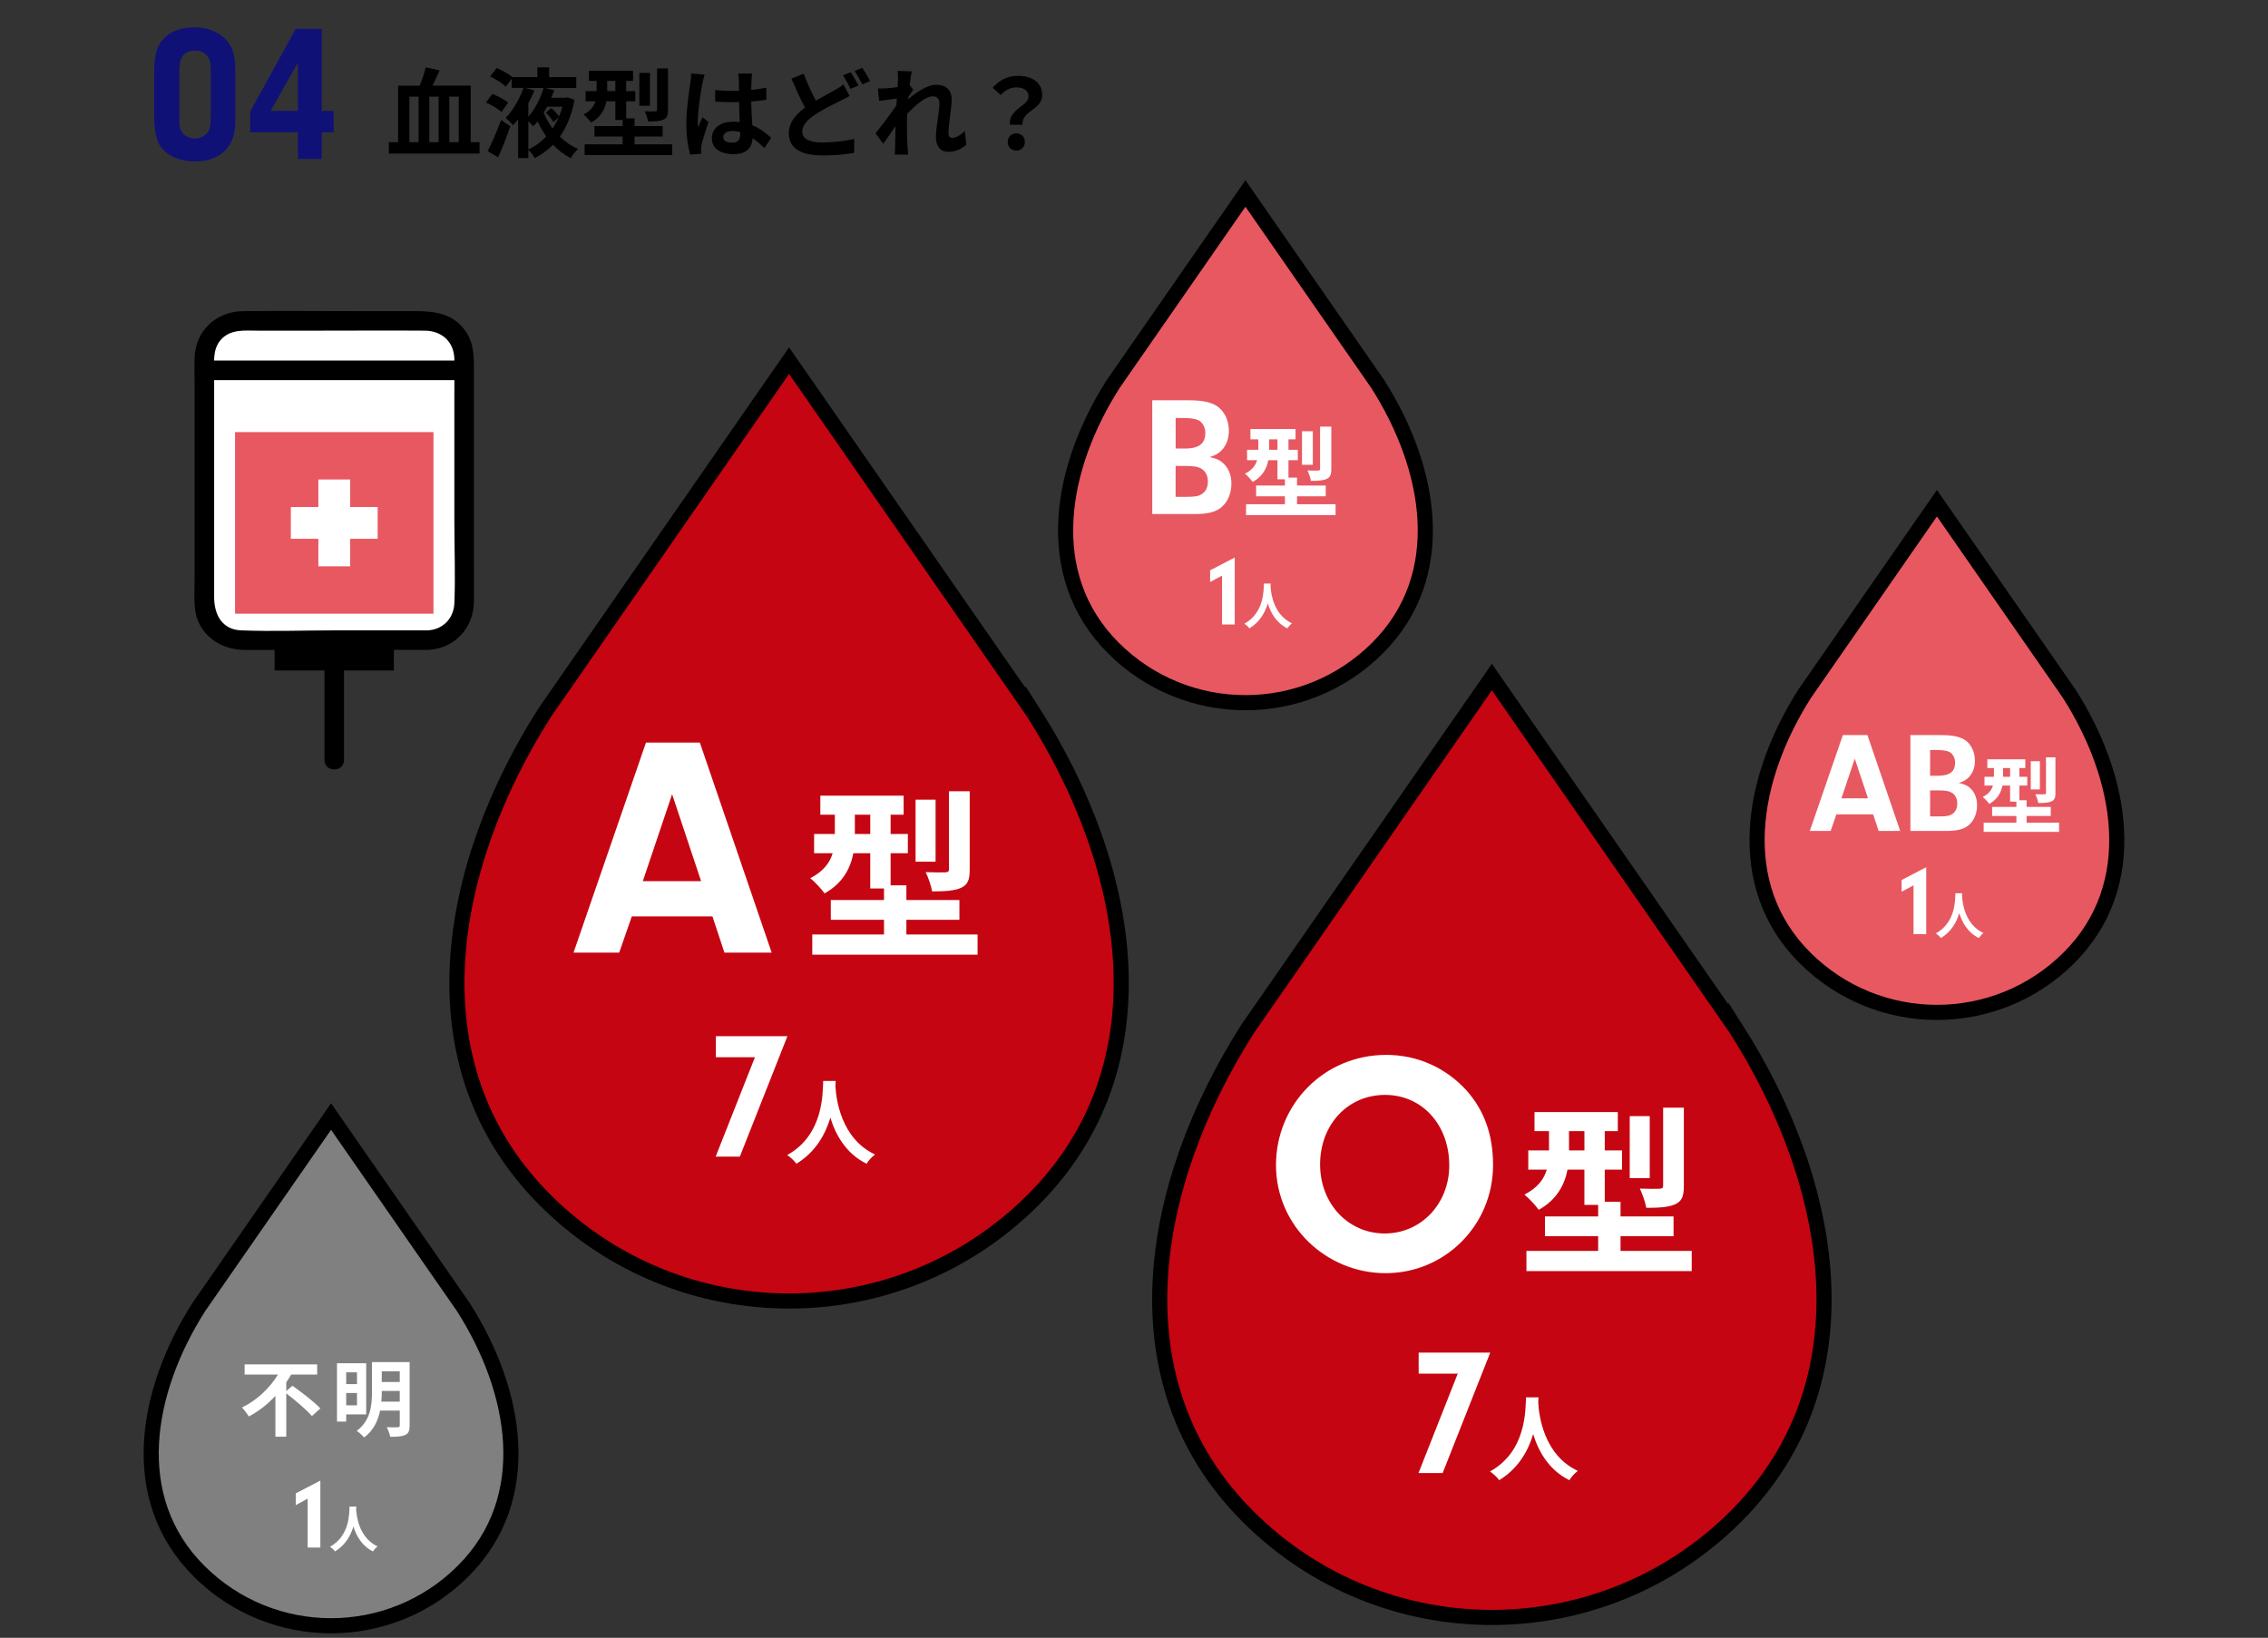
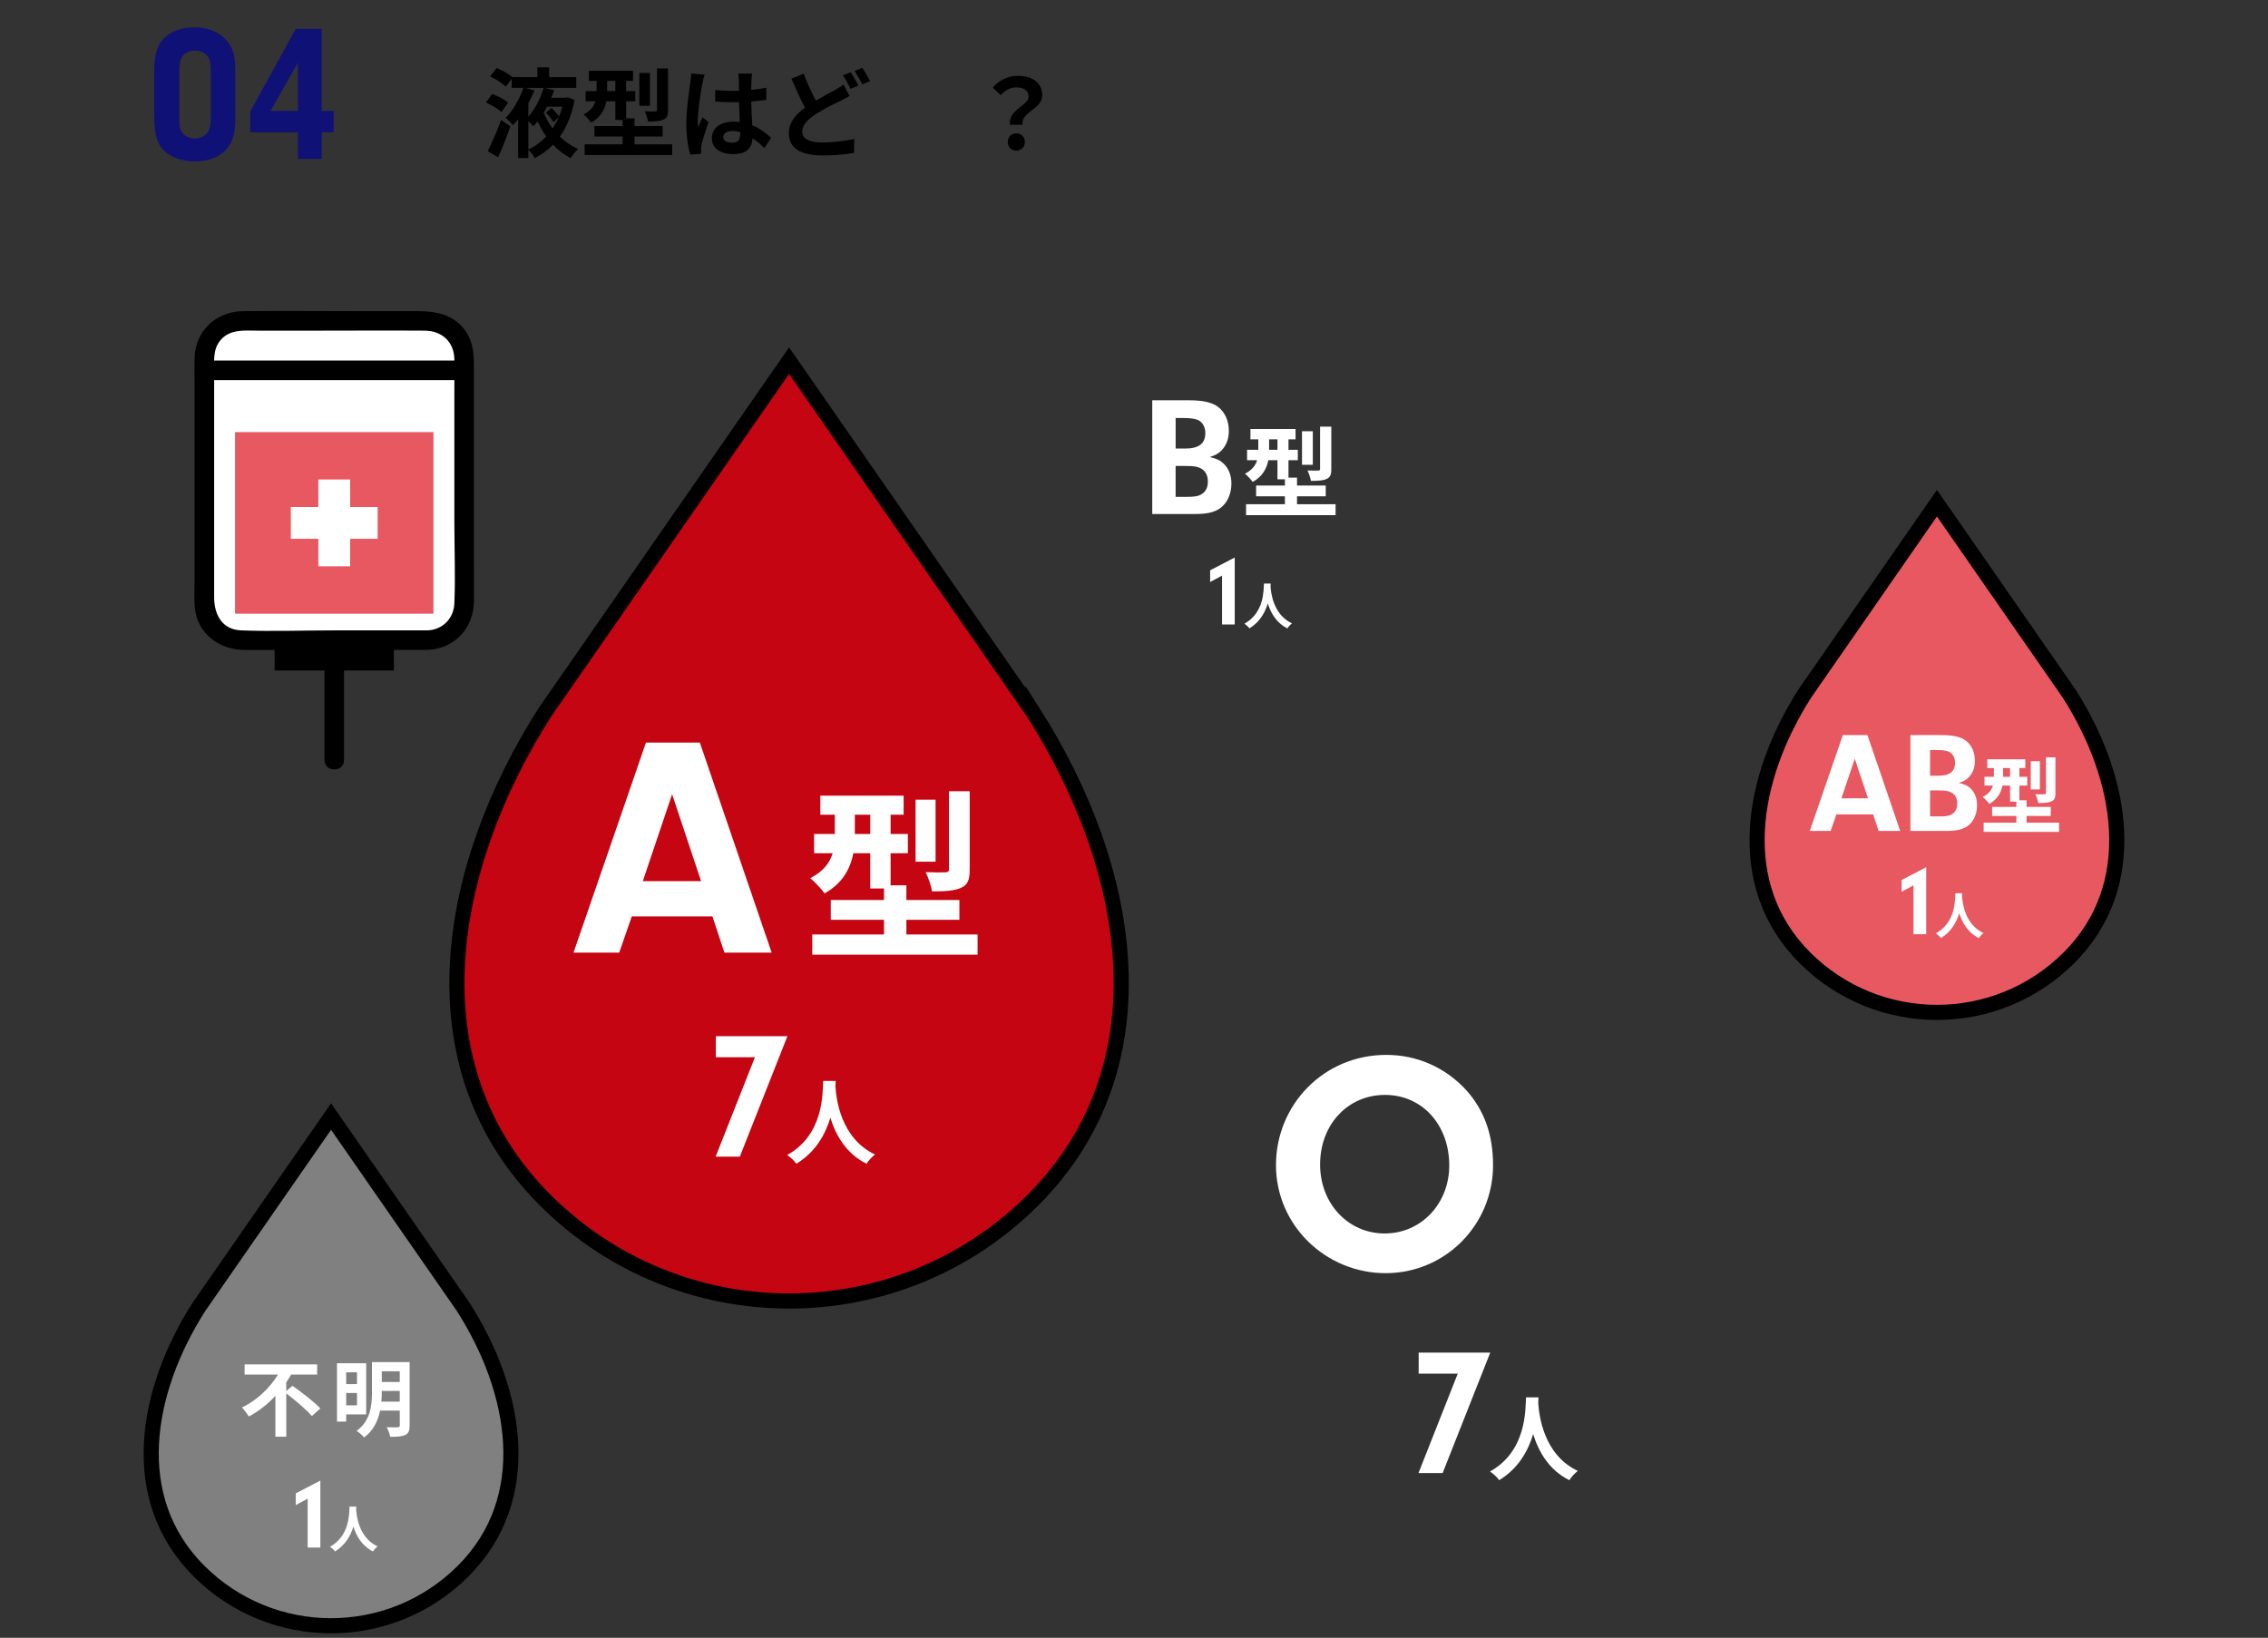
<svg xmlns="http://www.w3.org/2000/svg" id="_レイヤー_2" viewBox="0 0 1500 1083.5">
  <rect x="0" y="0" width="1500" height="1083.5" fill="#333333" stroke="none" />
  <defs>
    <style>.cls-1,.cls-2{fill:#e85861;}.cls-1,.cls-3,.cls-4{stroke:#000;stroke-miterlimit:10;stroke-width:10px;}.cls-5,.cls-6,.cls-7,.cls-8,.cls-2{stroke-width:0px;}.cls-6{fill:#0f1177;}.cls-7{fill:none;}.cls-8{fill:#fff;}.cls-3{fill:#c50511;}.cls-4{fill:gray;}</style>
  </defs>
  <g id="_レイヤー_2-2">
    <rect class="cls-7" width="1500" height="1083.5" />
  </g>
  <g id="_レイヤー_12">
-     <path class="cls-5" d="m317.16,94.07v7.52h-59.98v-7.52h6.11v-37.41h14.27c1.54-3.73,3.15-8.36,3.99-12.09l9.19,1.99c-1.48,3.47-3.15,7.01-4.69,10.09h25.26v37.41h5.85Zm-46.41,0h6.11v-30.15h-6.11v30.15Zm19.35-30.15h-6.17v30.15h6.17v-30.15Zm7.07,0v30.15h6.24v-30.15h-6.24Z" />
    <path class="cls-5" d="m331.63,74.08c-2.12-2.06-6.69-4.69-10.22-6.3l4.18-5.66c3.6,1.41,8.23,3.73,10.48,5.79l-4.44,6.17Zm-9.06,25.91c2.51-5.01,6.17-13.18,8.87-20.64l6.04,4.18c-2.25,6.88-5.21,14.27-8.04,20.57l-6.88-4.11Zm57.41-33.94c-1.8,9.9-5.14,17.94-9.71,24.3,3.54,3.47,7.65,6.3,12.08,8.23-1.67,1.41-3.79,4.18-4.95,6.04-4.31-2.25-8.17-5.27-11.64-8.87-3.54,3.6-7.59,6.56-12.09,8.87-.9-1.74-2.76-4.24-4.24-5.53v5.46h-6.75v-25.65c-1.09,1.41-2.19,2.76-3.34,3.92-1.16-1.41-3.47-3.66-4.89-4.89,5.08-5.08,9.58-13.31,11.76-19.8h-7.78v-6.04l-3.92,5.27c-2.12-2.19-6.62-5.08-10.35-6.81l4.37-5.59c3.41,1.48,7.91,3.99,10.35,6.04h16.52v-6.43h7.78v6.43h17.94v7.14h-20.76l6.17,1.54c-.58,1.67-1.22,3.34-1.99,5.01h9.64l1.16-.32,4.63,1.67Zm-26.49-6.24c-1.16,2.76-2.51,5.66-4.05,8.49v8.94c4.63-5.27,8.29-12.79,10.09-19.09h-12.02l5.98,1.67Zm-4.05,39.02c4.44-1.99,8.42-4.89,11.83-8.61-2.19-3.02-4.05-6.36-5.72-9.9-.9,1.16-1.86,2.25-2.89,3.21-.77-.9-2.06-2.25-3.21-3.34v18.64Zm12.34-28.22c-.71,1.35-1.41,2.64-2.19,3.86,1.48,3.73,3.47,7.26,5.91,10.48,1.48-2.25,2.83-4.69,3.99-7.33l-3.47,3.15c-.96-1.8-3.09-4.37-5.01-6.3l3.73-3.02c1.87,1.67,3.92,4.05,4.95,5.66.9-2.06,1.61-4.24,2.25-6.49h-10.16Z" />
    <path class="cls-5" d="m444.58,95.48v7.07h-57.92v-7.07h25.14v-5.14h-18.64v-6.94h18.64v-4.05h-4.82v-12.34h-5.91c-1.03,5.27-3.73,10.54-10.09,14.08-.96-1.41-3.66-4.31-5.01-5.34,4.76-2.44,6.88-5.53,7.84-8.74h-6.49v-6.75h7.26v-6.75h-5.08v-6.69h29.19v6.69h-4.56v6.75h6.04v6.75h-6.04v11.25h5.53v5.14h18.58v6.94h-18.58v5.14h24.94Zm-37.61-35.23v-6.75h-5.4v6.75h5.4Zm22.89,9.71h-7.01v-21.73h7.01v21.73Zm11.96,2.76c0,3.54-.64,5.34-3.08,6.43-2.31,1.03-5.59,1.22-10.09,1.22-.32-1.99-1.35-4.89-2.25-6.75,2.89.13,5.98.13,6.94.06.9-.06,1.22-.26,1.22-1.09v-27.32h7.26v27.45Z" />
    <path class="cls-5" d="m464.57,55.11c-.96,4.31-3.08,18.45-3.08,24.88,0,1.29.06,2.89.26,4.18.84-2.25,1.93-4.44,2.89-6.62l3.92,3.21c-1.8,5.27-3.86,11.83-4.63,15.3-.19.9-.32,2.31-.32,3.02,0,.64.06,1.74.13,2.64l-7.26.58c-1.35-4.5-2.57-11.83-2.57-20.57,0-9.71,1.93-21.86,2.64-26.81.26-1.8.58-4.24.64-6.3l8.87.77c-.51,1.29-1.29,4.56-1.48,5.72Zm32.46-2.25c-.06,1.41-.13,3.79-.19,6.62,3.54-.32,6.88-.84,9.96-1.48v8.04c-3.08.45-6.43.84-9.96,1.09.13,6.24.45,11.38.71,15.75,5.34,2.19,9.39,5.46,12.47,8.29l-4.44,6.75c-2.7-2.51-5.27-4.76-7.84-6.49-.39,6.17-3.86,10.54-12.54,10.54s-14.4-3.73-14.4-10.48,5.53-10.99,14.27-10.99c1.48,0,2.89.06,4.18.26-.13-3.99-.39-8.68-.45-13.24-1.54.06-3.09.06-4.56.06-3.79,0-7.46-.13-11.25-.39v-7.65c3.66.39,7.39.58,11.25.58,1.48,0,3.02,0,4.5-.06,0-3.15-.06-5.79-.06-7.14,0-.96-.19-2.96-.45-4.24h9.19c-.19,1.22-.32,2.76-.38,4.18Zm-12.73,41.53c3.92,0,5.27-2.06,5.27-5.85v-1.16c-1.67-.45-3.41-.71-5.14-.71-3.66,0-6.11,1.54-6.11,3.99,0,2.64,2.57,3.73,5.98,3.73Z" />
    <path class="cls-5" d="m539.59,66.56c4.69-2.76,9.26-5.08,12.28-6.81,2.38-1.35,4.24-2.51,5.98-3.86l4.05,7.59c-2.06,1.16-4.11,2.25-6.43,3.41-4.05,1.99-10.03,4.82-15.94,8.61-5.34,3.54-8.94,7.2-8.94,11.7s4.5,7.07,13.44,7.07c6.56,0,15.24-1.03,20.96-2.31l-.13,9.19c-5.46.96-12.28,1.67-20.64,1.67-12.79,0-22.5-3.6-22.5-14.72,0-7.07,4.5-12.34,10.67-16.91-2.96-5.46-6.04-12.41-8.94-19.16l8.1-3.28c2.44,6.69,5.4,12.86,8.04,17.81Zm28.16-9.96l-5.21,2.19c-1.29-2.64-3.28-6.43-5.01-8.94l5.08-2.06c1.61,2.31,3.92,6.43,5.14,8.81Zm7.71-2.96l-5.14,2.19c-1.35-2.7-3.41-6.43-5.14-8.87l5.08-2.12c1.67,2.44,4.05,6.56,5.21,8.81Z" />
-     <path class="cls-5" d="m593.65,46.89l9.39.32c-.39,1.8-.96,5.08-1.41,9.06l2.38,3.09c-.9,1.16-2.19,3.28-3.28,4.95-.06.45-.06.9-.13,1.41,5.08-4.44,12.47-9.64,18.71-9.64,6.94,0,10.09,4.11,10.09,9.51,0,6.69-2.12,16.14-2.12,22.76,0,1.67.84,2.89,2.44,2.89,2.38,0,5.4-1.67,8.36-4.63l1.03,9.06c-2.96,2.76-6.88,4.76-12.08,4.76-4.82,0-8.04-3.47-8.04-9.71,0-6.94,2.31-16.39,2.31-22.24,0-3.15-1.67-4.76-4.37-4.76-4.76,0-11.7,5.91-16.97,11.7-.06,1.8-.13,3.54-.13,5.21,0,5.27,0,10.67.39,16.71.06,1.16.26,3.47.45,4.95h-8.87c.13-1.48.19-3.73.19-4.76.13-5.01.19-8.74.26-14.14-2.7,4.05-5.85,8.74-8.1,11.76l-5.08-7.01c3.66-4.5,10.09-12.99,13.76-18.39.13-1.48.26-3.02.32-4.56-3.15.39-8.1,1.03-11.7,1.54l-.84-8.23c1.86.06,3.34.06,5.59-.06,1.86-.13,4.69-.45,7.46-.84.13-2.44.26-4.24.26-4.95,0-1.86.06-3.79-.26-5.79Z" />
    <path class="cls-5" d="m680.25,63.86c0-3.86-3.08-6.04-8.1-6.04-3.99,0-7.14,1.74-10.29,5.08l-5.27-4.89c4.05-4.76,9.71-7.84,16.58-7.84,9.32,0,16.14,4.31,16.14,12.86,0,9.45-14.01,10.54-13.05,19.48h-8.29c-1.35-10.09,12.28-12.41,12.28-18.64Zm-13.76,30.09c0-3.41,2.44-5.72,5.66-5.72s5.66,2.31,5.66,5.72-2.38,5.66-5.66,5.66-5.66-2.31-5.66-5.66Z" />
    <path class="cls-6" d="m155.6,79.15c0,9.9-2.06,16.07-7.07,20.83-4.76,4.5-11.31,6.81-19.54,6.81s-15.94-2.57-20.57-7.2c-4.76-4.76-6.43-10.93-6.43-24.3v-27.39c0-11.06,1.67-17.36,5.79-21.86,4.63-5.14,12.09-7.97,20.7-7.97,7.84,0,14.53,2.31,19.41,6.69,5.53,4.89,7.71,10.8,7.71,21.09v33.3Zm-37.03-2.06c0,6.81.26,8.36,1.8,10.41,1.67,2.57,5.14,4.11,8.61,4.11s6.94-1.67,8.61-4.37c1.29-2.19,1.8-4.76,1.8-10.29v-29.83c0-5.79-.64-8.23-2.57-10.41-1.8-2.06-4.63-3.21-7.84-3.21-3.86,0-7.07,1.54-8.61,4.24-1.29,2.19-1.8,4.76-1.8,10.16v29.19Z" />
    <path class="cls-6" d="m165.5,87.5v-13.76l30.09-54.64h17.23v54.26h7.84v14.14h-7.84v17.61h-15.81v-17.61h-31.5Zm31.5-46.03l-18,31.89h18v-31.89Z" />
    <path class="cls-3" d="m683.26,471.07l-161.39-232.49-161.37,232.49c-65.46,102.59-89.13,233.62,0,322.76,44.56,44.56,102.95,66.84,161.37,66.84s116.81-22.29,161.39-66.85c89.11-89.13,65.46-220.16,0-322.76Z" />
    <path class="cls-8" d="m473.45,699.41v-13.94h47.34l-31.48,79.67h-15.98l25.96-65.73h-25.83Z" />
    <path class="cls-8" d="m552.71,715.08c-.06.97-.12,2.19-.18,3.46.49,8.38,3.52,34.56,26.18,45.2-2.25,1.7-4.43,4.19-5.59,6.13-13.73-6.8-20.53-19.32-23.93-30.49-3.28,10.93-9.66,22.66-22.48,30.49-1.28-1.88-3.65-4.07-6.07-5.77,24.24-13.42,23.39-41,23.81-49.02h8.26Z" />
    <path class="cls-8" d="m417.85,606.25l-8.33,23.96h-30.21l47.92-138.98h35.63l47.51,138.98h-31.25l-7.92-23.96h-53.34Zm26.67-80.84l-19.38,57.51h38.55l-19.17-57.51Z" />
    <path class="cls-8" d="m646.55,618.2v13.35h-109.33v-13.35h47.44v-9.71h-35.19v-13.1h35.19v-7.64h-9.1v-23.3h-11.16c-1.94,9.95-7.04,19.9-19.05,26.57-1.82-2.67-6.92-8.13-9.46-10.07,8.98-4.61,12.98-10.44,14.8-16.5h-12.26v-12.74h13.71v-12.74h-9.59v-12.62h55.09v12.62h-8.61v12.74h11.41v12.74h-11.41v21.23h10.43v9.71h35.07v13.1h-35.07v9.71h47.08Zm-70.98-66.49v-12.74h-10.19v12.74h10.19Zm43.2,18.32h-13.23v-41.01h13.23v41.01Zm22.57,5.22c0,6.67-1.21,10.07-5.82,12.13-4.37,1.94-10.56,2.31-19.05,2.31-.61-3.76-2.55-9.22-4.25-12.74,5.46.24,11.28.24,13.1.12,1.7-.12,2.31-.49,2.31-2.06v-51.57h13.71v51.81Z" />
-     <path class="cls-3" d="m1148.08,680.4l-161.39-232.49-161.37,232.49c-65.46,102.59-89.13,233.62,0,322.76,44.56,44.56,102.95,66.84,161.37,66.84s116.81-22.29,161.39-66.85c89.11-89.13,65.46-220.16,0-322.76Z" />
    <path class="cls-8" d="m938.27,908.74v-13.94h47.34l-31.48,79.67h-15.98l25.96-65.73h-25.83Z" />
    <path class="cls-8" d="m1017.53,924.41c-.06.97-.12,2.19-.18,3.46.49,8.38,3.52,34.56,26.18,45.19-2.25,1.7-4.43,4.19-5.59,6.14-13.73-6.8-20.53-19.32-23.93-30.49-3.28,10.93-9.66,22.66-22.48,30.49-1.28-1.88-3.64-4.07-6.07-5.77,24.24-13.42,23.39-41,23.81-49.02h8.26Z" />
    <path class="cls-8" d="m969.76,721.19c11.88,13.33,17.71,29.38,17.71,49.59,0,39.59-31.67,71.47-71.05,71.47s-72.51-31.46-72.51-71.47,31.67-72.93,72.93-72.93c20.42,0,39.17,8.33,52.92,23.34Zm-96.68,49.17c0,25.84,18.54,45.63,42.71,45.63s42.71-19.79,42.71-45c0-26.88-17.92-46.67-42.5-46.67s-42.92,19.59-42.92,46.05Z" />
-     <path class="cls-8" d="m1118.87,827.53v13.35h-109.33v-13.35h47.44v-9.71h-35.19v-13.1h35.19v-7.64h-9.1v-23.3h-11.16c-1.94,9.95-7.04,19.9-19.05,26.57-1.82-2.67-6.92-8.13-9.46-10.07,8.98-4.61,12.98-10.44,14.8-16.5h-12.25v-12.74h13.71v-12.74h-9.59v-12.62h55.09v12.62h-8.62v12.74h11.41v12.74h-11.41v21.23h10.43v9.71h35.07v13.1h-35.07v9.71h47.08Zm-70.98-66.49v-12.74h-10.19v12.74h10.19Zm43.2,18.32h-13.23v-41.01h13.23v41.01Zm22.57,5.22c0,6.67-1.21,10.07-5.82,12.13-4.37,1.94-10.56,2.31-19.05,2.31-.61-3.76-2.55-9.22-4.25-12.74,5.46.24,11.28.24,13.1.12,1.7-.12,2.31-.49,2.31-2.06v-51.57h13.71v51.81Z" />
-     <path class="cls-1" d="m911.1,253.89l-87.39-125.89-87.38,125.89c-35.45,55.55-48.26,126.51,0,174.77,24.13,24.13,55.75,36.2,87.38,36.2s63.25-12.07,87.39-36.2c48.25-48.26,35.45-119.22,0-174.77Z" />
    <path class="cls-8" d="m800.35,385.02v-7.74l16.27-8.46v44.31h-8.39v-32.34l-7.87,4.23Z" />
    <path class="cls-8" d="m840.41,386.02c-.03.53-.07,1.18-.1,1.88.26,4.54,1.91,18.72,14.18,24.48-1.22.92-2.4,2.27-3.03,3.32-7.43-3.68-11.12-10.46-12.96-16.51-1.78,5.92-5.23,12.27-12.17,16.51-.69-1.02-1.97-2.2-3.29-3.12,13.13-7.27,12.67-22.21,12.9-26.55h4.47Z" />
    <path class="cls-8" d="m786.33,264.81c9.25,0,15.23,1.35,19.18,4.29,4.62,3.5,7.22,9.25,7.22,15.91,0,5.19-1.58,9.48-4.74,12.86-2.14,2.14-3.84,3.16-7.9,4.51,4.51,1.02,6.54,1.92,8.91,4.06,3.5,3.16,5.42,7.79,5.42,13.54,0,7-2.93,13.2-7.79,16.47-3.95,2.59-8.57,3.61-16.81,3.61h-27.75v-75.25h24.26Zm-8.8,31.93h6.21c9.14,0,13.43-3.27,13.43-10.27,0-3.84-1.8-7.11-4.51-8.46-2.14-1.02-5.3-1.47-9.7-1.47h-5.42v20.2Zm0,31.93h7.56c5.3,0,7.78-.45,10.04-2.03,2.48-1.69,3.72-4.4,3.72-8.01,0-4.06-1.47-6.88-4.29-8.57-2.37-1.35-4.74-1.81-10.38-1.81h-6.66v20.42Z" />
    <path class="cls-8" d="m883.32,333.56v7.23h-59.2v-7.23h25.69v-5.26h-19.05v-7.1h19.05v-4.14h-4.93v-12.62h-6.04c-1.05,5.39-3.81,10.78-10.32,14.39-.99-1.45-3.75-4.4-5.12-5.45,4.86-2.5,7.03-5.65,8.02-8.94h-6.64v-6.9h7.42v-6.9h-5.19v-6.83h29.83v6.83h-4.67v6.9h6.18v6.9h-6.18v11.5h5.65v5.26h18.99v7.1h-18.99v5.26h25.49Zm-38.44-36.01v-6.9h-5.52v6.9h5.52Zm23.39,9.92h-7.16v-22.21h7.16v22.21Zm12.22,2.83c0,3.61-.66,5.45-3.15,6.57-2.37,1.05-5.72,1.25-10.32,1.25-.33-2.04-1.38-4.99-2.3-6.9,2.96.13,6.11.13,7.1.07.92-.07,1.25-.26,1.25-1.12v-27.92h7.42v28.06Z" />
    <path class="cls-1" d="m1368.43,458.77l-87.39-125.89-87.38,125.89c-35.45,55.55-48.26,126.51,0,174.77,24.13,24.13,55.75,36.2,87.38,36.2s63.25-12.07,87.39-36.2c48.25-48.26,35.45-119.22,0-174.77Z" />
    <path class="cls-8" d="m1257.68,589.9v-7.74l16.27-8.46v44.31h-8.39v-32.34l-7.87,4.23Z" />
    <path class="cls-8" d="m1297.74,590.9c-.03.53-.07,1.18-.1,1.88.26,4.54,1.91,18.72,14.18,24.48-1.22.92-2.4,2.27-3.03,3.32-7.43-3.68-11.12-10.46-12.96-16.51-1.78,5.92-5.23,12.27-12.17,16.51-.69-1.02-1.97-2.2-3.29-3.12,13.13-7.27,12.67-22.21,12.9-26.55h4.47Z" />
    <path class="cls-8" d="m1214.54,538.76l-3.8,10.93h-13.78l21.86-63.4h16.25l21.67,63.4h-14.26l-3.61-10.93h-24.33Zm12.17-36.88l-8.84,26.23h17.58l-8.75-26.23Z" />
    <path class="cls-8" d="m1283.92,486.3c7.79,0,12.83,1.14,16.16,3.61,3.9,2.95,6.08,7.79,6.08,13.4,0,4.37-1.33,7.98-3.99,10.84-1.81,1.81-3.23,2.66-6.65,3.8,3.8.86,5.51,1.62,7.51,3.42,2.95,2.66,4.56,6.56,4.56,11.41,0,5.89-2.47,11.12-6.56,13.88-3.33,2.19-7.22,3.04-14.16,3.04h-23.38v-63.4h20.44Zm-7.41,26.9h5.23c7.7,0,11.31-2.76,11.31-8.65,0-3.23-1.52-5.99-3.8-7.13-1.81-.86-4.47-1.24-8.17-1.24h-4.56v17.01Zm0,26.9h6.37c4.47,0,6.56-.38,8.46-1.71,2.09-1.43,3.14-3.71,3.14-6.75,0-3.42-1.24-5.8-3.61-7.22-2-1.14-3.99-1.52-8.74-1.52h-5.61v17.2Z" />
    <path class="cls-8" d="m1361.82,544.22v6.09h-49.87v-6.09h21.64v-4.43h-16.05v-5.98h16.05v-3.49h-4.15v-10.63h-5.09c-.89,4.54-3.21,9.08-8.69,12.12-.83-1.22-3.15-3.71-4.32-4.59,4.1-2.1,5.92-4.76,6.75-7.53h-5.59v-5.81h6.25v-5.81h-4.37v-5.76h25.13v5.76h-3.93v5.81h5.2v5.81h-5.2v9.69h4.76v4.43h15.99v5.98h-15.99v4.43h21.47Zm-32.38-30.33v-5.81h-4.65v5.81h4.65Zm19.7,8.36h-6.03v-18.71h6.03v18.71Zm10.29,2.38c0,3.04-.55,4.59-2.66,5.53-1.99.89-4.81,1.05-8.69,1.05-.28-1.72-1.16-4.21-1.94-5.81,2.49.11,5.15.11,5.98.06.77-.06,1.05-.22,1.05-.94v-23.52h6.25v23.63Z" />
    <path class="cls-4" d="m306.34,864.53l-87.39-125.89-87.38,125.89c-35.45,55.55-48.26,126.51,0,174.77,24.13,24.13,55.75,36.2,87.38,36.2s63.25-12.07,87.39-36.2c48.25-48.26,35.45-119.22,0-174.77Z" />
    <path class="cls-8" d="m195.6,995.66v-7.74l16.27-8.46v44.31h-8.39v-32.34l-7.87,4.23Z" />
    <path class="cls-8" d="m235.65,996.66c-.03.53-.07,1.18-.1,1.88.26,4.54,1.91,18.72,14.18,24.48-1.22.92-2.4,2.27-3.03,3.32-7.43-3.68-11.12-10.46-12.96-16.52-1.78,5.92-5.23,12.27-12.17,16.52-.69-1.02-1.97-2.2-3.29-3.13,13.13-7.27,12.67-22.21,12.9-26.55h4.47Z" />
    <path class="cls-8" d="m193.44,916.74c5.92,4.26,14.44,10.63,18.43,15l-5.59,5.04c-3.43-4.1-10.96-10.4-16.94-15v28.67h-7.19v-27.01c-5.04,5.37-10.96,10.18-17.6,13.62-1.05-1.77-3.1-4.48-4.54-5.98,10.07-4.7,18.71-13.28,23.85-21.75h-22.08v-6.75h47.98v6.75h-17.21c-.94,1.72-2.05,3.43-3.21,5.09v5.76l4.1-3.43Z" />
    <path class="cls-8" d="m228.97,935.67v4.76h-6.09v-38.58h19.31v33.82h-13.23Zm0-27.84v7.8h7.14v-7.8h-7.14Zm7.14,21.86v-8.19h-7.14v8.19h7.14Zm34.81,13.28c0,3.49-.72,5.26-2.88,6.31-2.21,1.05-5.37,1.22-9.96,1.22-.28-1.83-1.38-4.7-2.32-6.36,2.99.17,6.36.11,7.31.05,1,0,1.33-.33,1.33-1.27v-9.74h-13.01c-1.38,6.64-4.37,13.23-10.57,17.77-1-1.27-3.54-3.54-4.93-4.37,9.3-6.86,10.13-17.16,10.13-25.57v-19.92h24.9v41.89Zm-6.53-15.72v-7.08h-11.9v.83c0,1.99-.06,4.09-.28,6.25h12.18Zm-11.9-20.09v7.08h11.9v-7.08h-11.9Z" />
    <rect class="cls-8" x="135.16" y="212.29" width="171.79" height="211.18" rx="18.77" ry="18.77" />
    <path class="cls-5" d="m282.7,417.01h-61c-20.7,0-41.58.81-62.26,0-12.8-.5-17.81-10.72-17.81-21.94v-148.87c0-7.26-.91-14.96,4.06-21,6.37-7.75,16.24-6.45,25.11-6.45h38.13c24.02,0,48.05-.17,72.07,0,11.3.08,19.37,7.48,19.5,18.99.08,7.36,0,14.72,0,22.08v85.34c0,17.95.75,36.08,0,54.02-.42,9.99-7.75,17.46-17.79,17.83-8.29.3-8.33,13.23,0,12.93,17.85-.66,30.55-14.39,30.72-32.04.08-8.27,0-16.55,0-24.83v-127.51c0-9.52.17-18.62-5.77-26.87-7.9-10.98-19.65-12.86-32.06-12.86h-38.03c-25.59,0-51.18-.24-76.77,0-17.6.17-31.56,12.82-32.1,30.73-.18,5.96,0,11.95,0,17.91v128.89c0,6.13-.41,12.44.16,18.56,1.63,17.33,16.17,27.93,32.79,28.02,10.48.06,20.97,0,31.45,0h89.59c8.32,0,8.33-12.93,0-12.93Z" />
    <path class="cls-5" d="m135.16,251.47h171.79c8.32,0,8.33-12.93,0-12.93h-171.79c-8.32,0-8.33,12.93,0,12.93h0Z" />
    <rect class="cls-2" x="155.45" y="285.86" width="131.23" height="120.12" />
    <rect class="cls-5" x="181.63" y="423.47" width="78.86" height="20.08" />
    <path class="cls-5" d="m214.6,433.51v69.25c0,8.32,12.93,8.33,12.93,0v-69.25c0-8.32-12.93-8.33-12.93,0h0Z" />
    <polygon class="cls-8" points="249.78 335.4 231.58 335.4 231.58 317.2 210.55 317.2 210.55 335.4 192.35 335.4 192.35 356.44 210.55 356.44 210.55 374.63 231.58 374.63 231.58 356.44 249.78 356.44 249.78 335.4" />
  </g>
</svg>